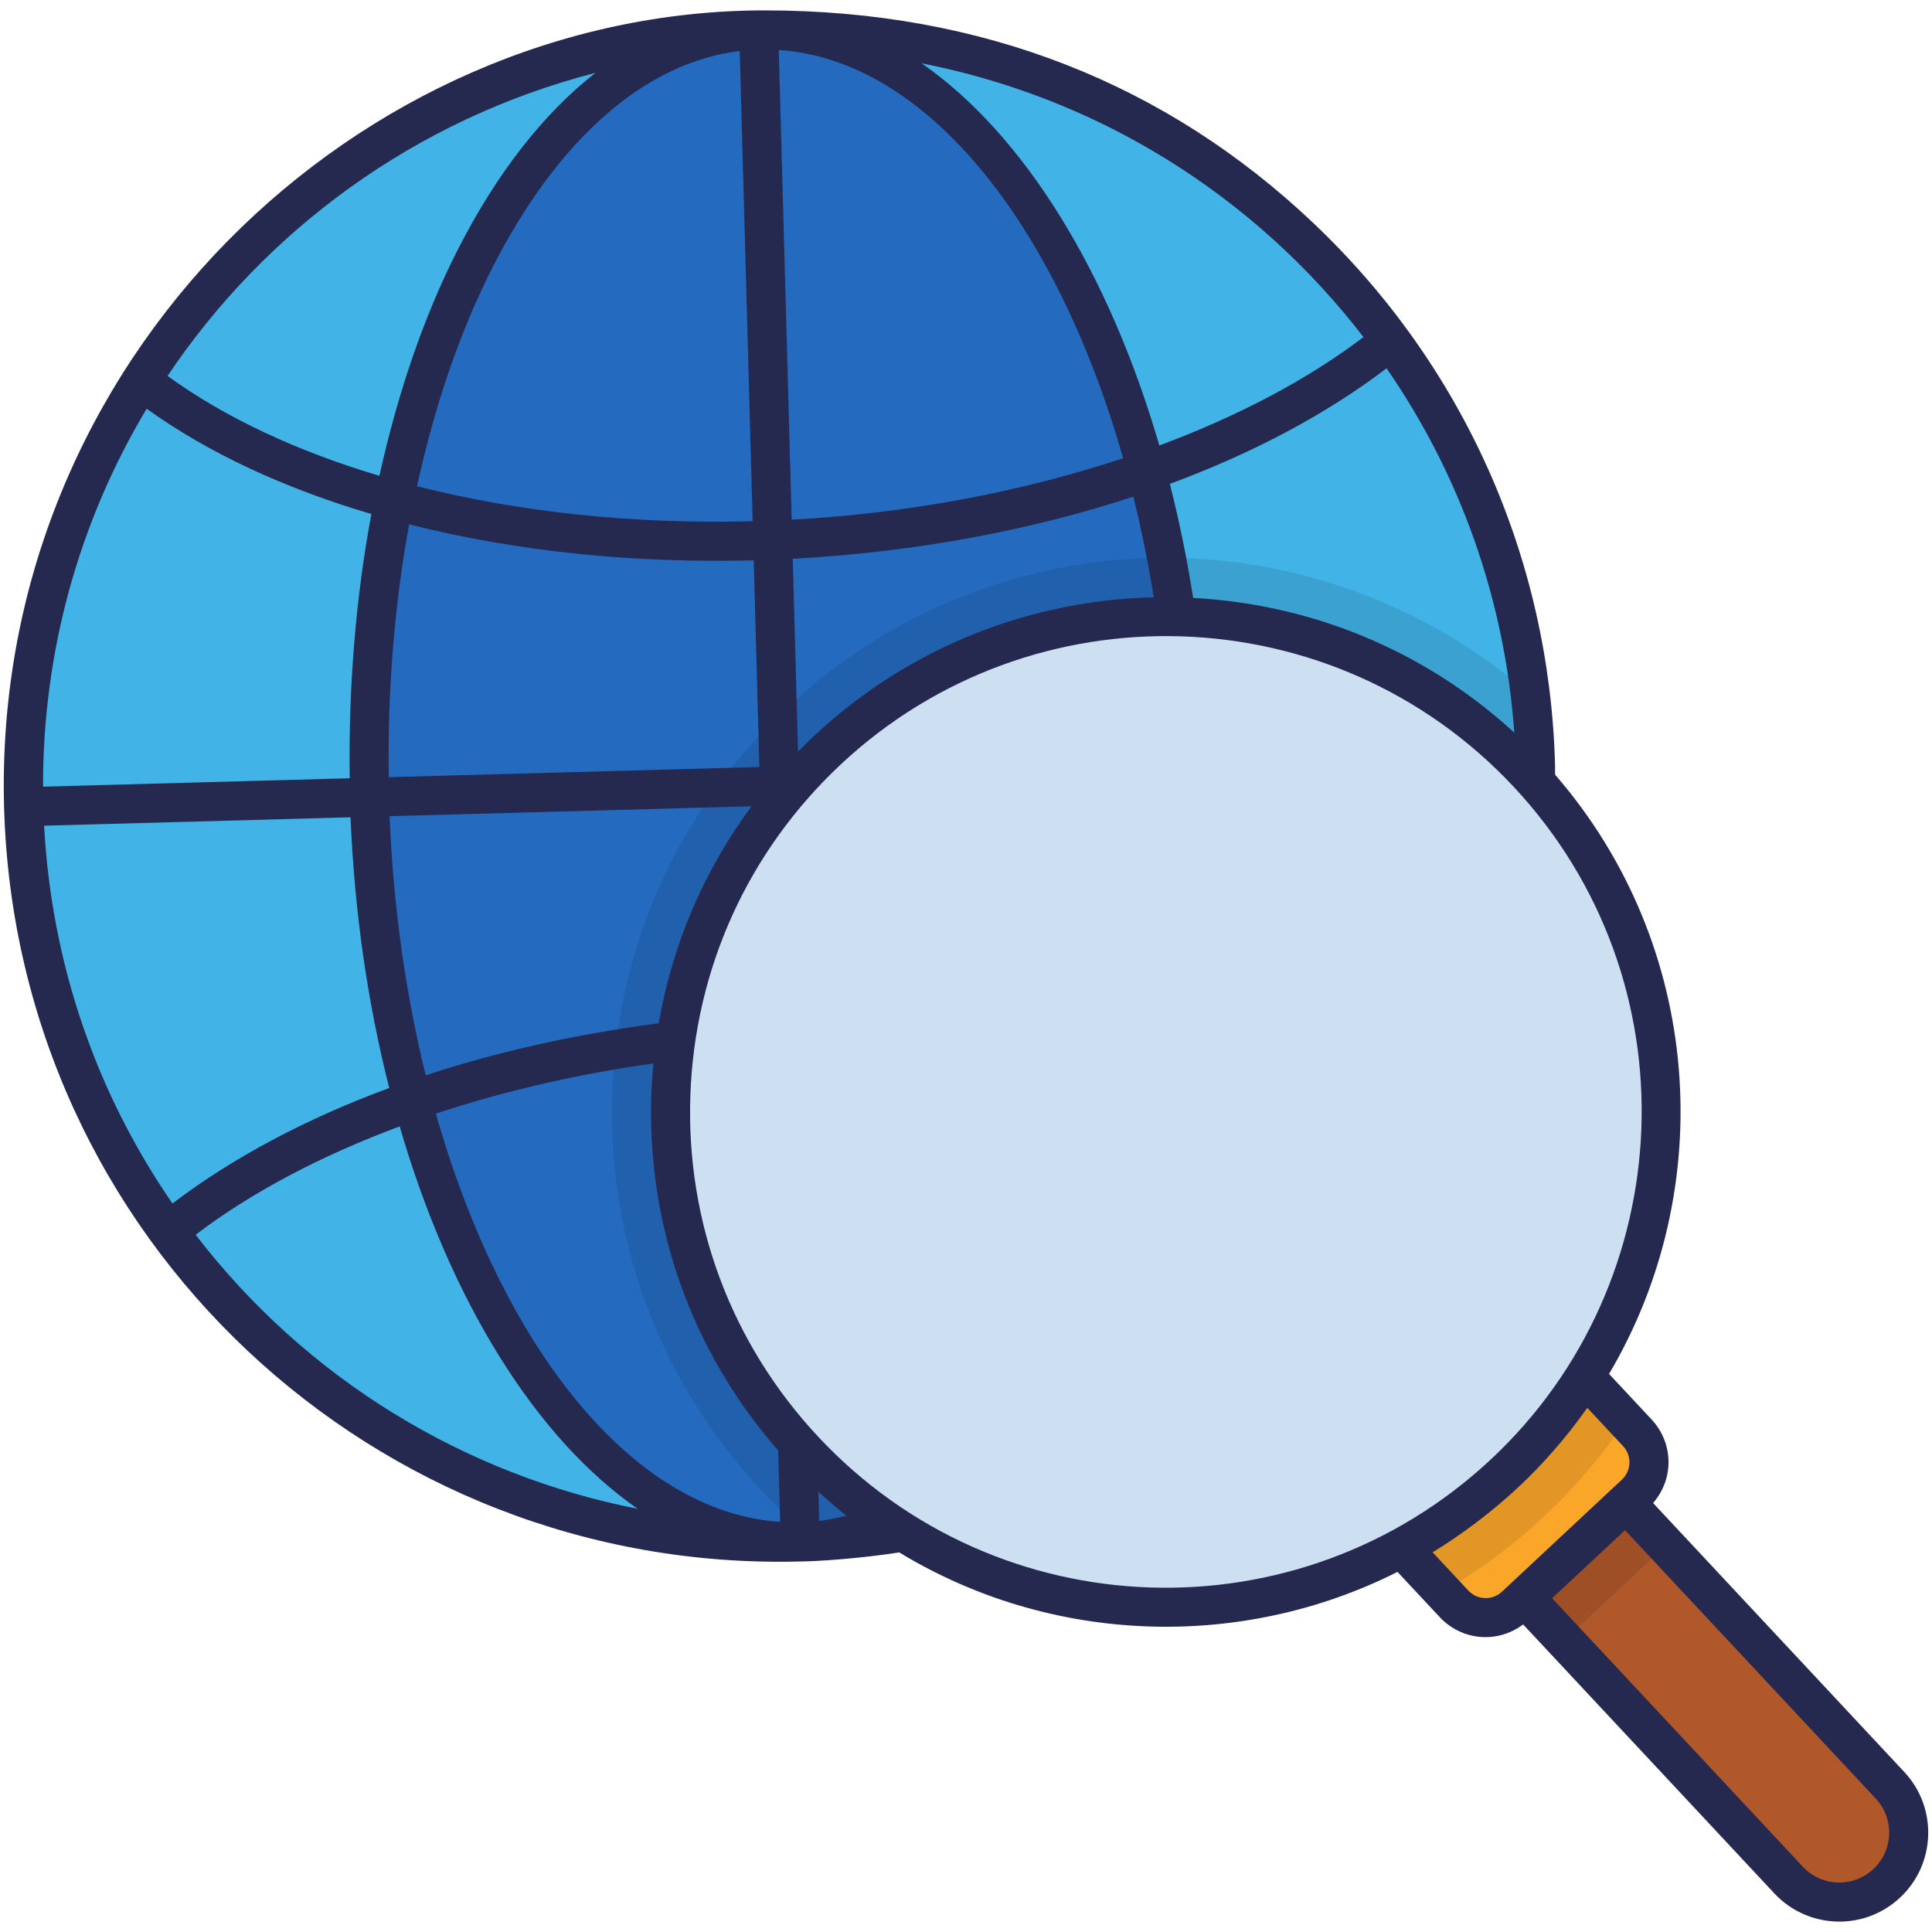
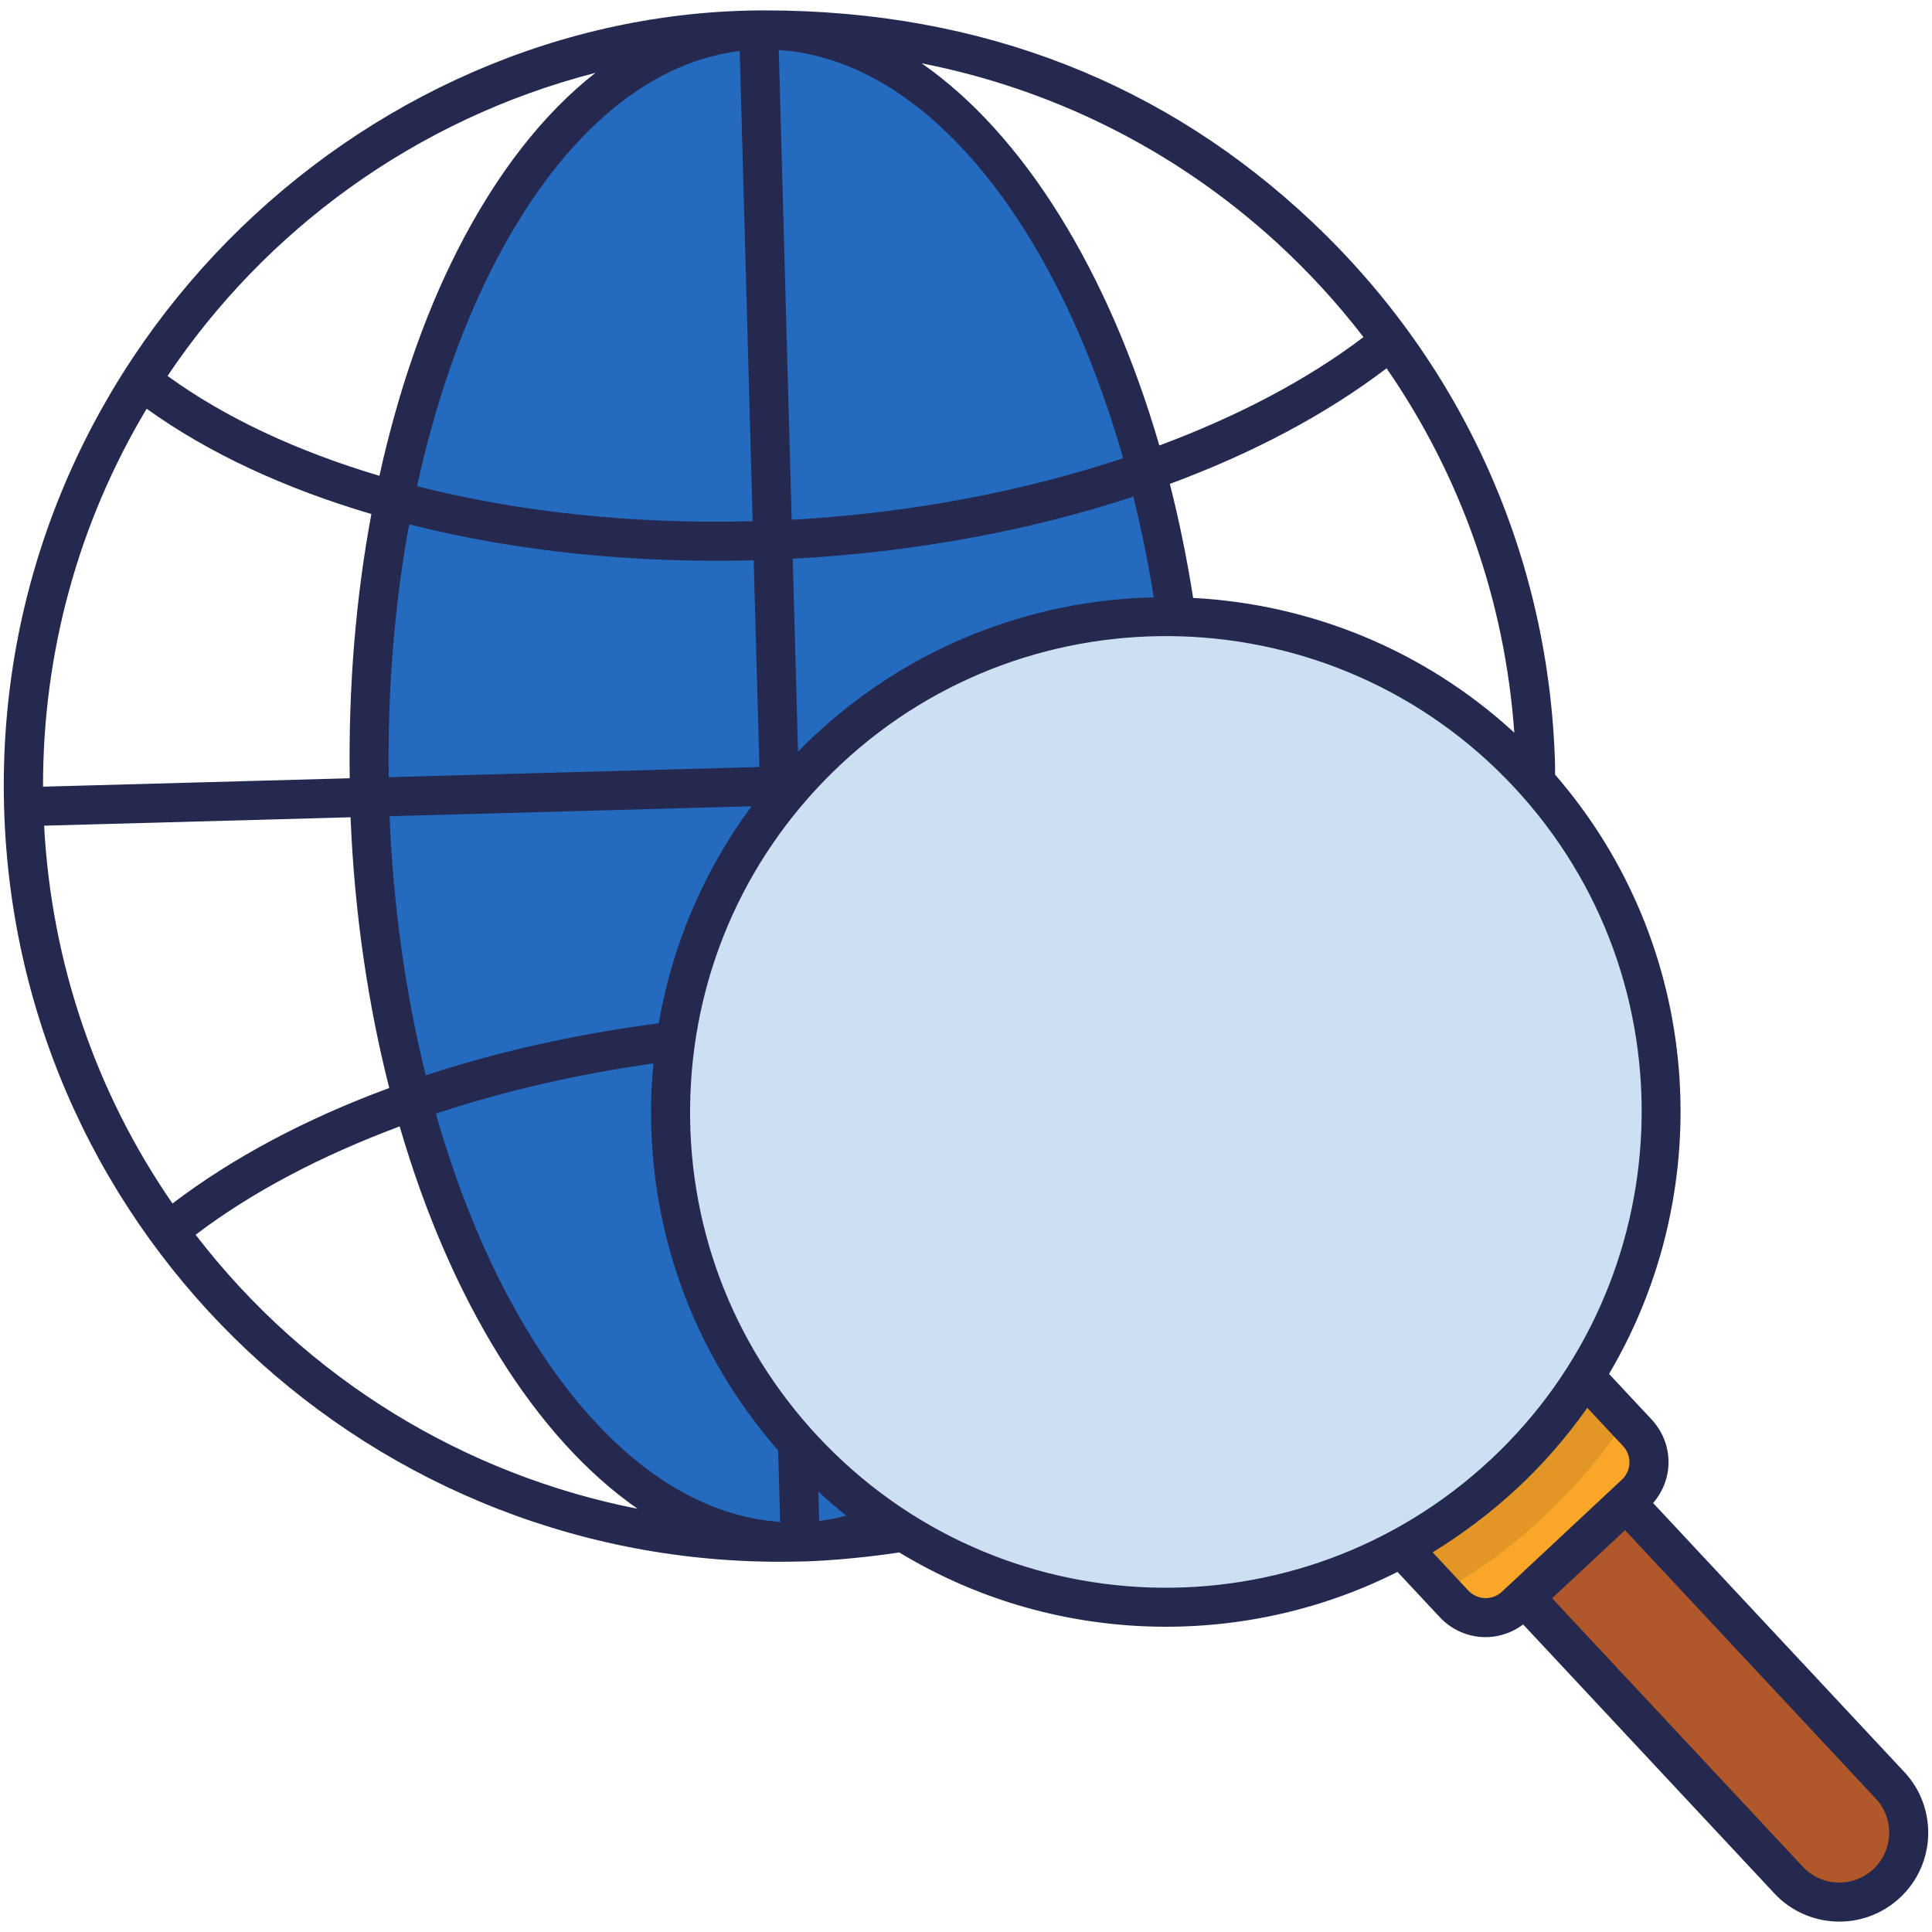
<svg xmlns="http://www.w3.org/2000/svg" enable-background="new 0 0 512 512" height="512" viewBox="0 0 512 512" width="512">
  <g id="_x31_7_Seo">
    <g>
      <g>
        <path d="m500.031 499.109h-.052c-7.397 6.932-19.036 6.569-25.967-.879l-59.435-63.573-10.552-11.328 26.898-25.14 10.604 11.329 59.383 63.625c6.932 7.396 6.466 19.035-.879 25.966z" fill="#b0582a" />
-         <path d="m216.357 408.482c-1.397.051-2.845.103-4.293.155-110.594 3.053-202.772-84.212-205.824-194.857-3.052-110.594 84.212-202.772 194.806-205.824 104.386-2.897 192.271 74.54 204.479 176.133.776 6.155 1.242 12.362 1.397 18.674 3 109.196-81.885 200.443-190.565 205.719z" fill="#41b3e7" />
        <path d="m315.326 205.263c3.042 110.678-43.179 201.722-103.249 203.373-60.027 1.65-111.18-86.718-114.223-197.395-3.04-110.597 43.181-201.641 103.208-203.291 60.07-1.651 111.224 86.717 114.264 197.313z" fill="#246abf" />
-         <path d="m216.357 408.482c-5.173-4.138-10.087-8.691-14.639-13.604-26.795-28.657-40.761-66.056-39.468-105.214 1.345-39.209 17.898-75.521 46.555-102.317 27.312-25.502 62.849-39.52 100.196-39.52 35.485 0 69.936 13.035 96.523 36.261.776 6.155 1.242 12.362 1.397 18.674 3.001 109.197-81.884 200.444-190.564 205.72z" opacity=".1" />
        <path d="m404.948 205.006c49.483 52.975 46.651 136.056-6.324 185.539-53.023 49.528-136.105 46.696-185.587-6.279-49.482-52.974-46.65-136.055 6.373-185.583 52.975-49.483 136.056-46.651 185.538 6.323z" fill="#cce0f1" />
-         <path d="m441.527 409.517-26.95 25.139-10.552-11.328 26.898-25.14z" opacity=".1" />
        <path d="m433.354 395.912-31.812 29.692c-4.604 4.346-11.846 4.087-16.191-.569l-3.052-3.259-10.863-11.639c9.621-5.225 18.777-11.742 27.209-19.605 8.38-7.811 15.466-16.501 21.312-25.76l10.914 11.639 3.052 3.311c4.294 4.604 4.087 11.845-.569 16.19z" fill="#faa629" />
        <path d="m430.871 376.411c-6.104 9.104-13.346 17.639-21.674 25.45-8.276 7.759-17.277 14.38-26.898 19.915l-10.863-11.639c9.621-5.225 18.777-11.742 27.209-19.605 8.38-7.811 15.466-16.501 21.312-25.76z" opacity=".1" />
      </g>
      <path d="m438.088 398.319c5.799-6.723 5.212-16.148-.404-22.152l-11.269-12.064c29.202-49.387 24.825-113.696-14.304-158.817-.003-.895.016-1.787-.009-2.685-1.51-54.875-24.308-105.882-64.195-143.627-38.67-36.594-87.353-56.221-145.231-56.221-107.393.001-204.778 92.421-201.6 211.011 0 .061-.032.111-.03.172.002.065.038.118.042.182 3.264 114.351 98.418 202.628 210.969 199.691h.001c3.869 0 15.444-.721 26.258-2.399 40.539 24.613 90.861 25.95 132.032 5.157l11.224 12.015c5.614 6.009 14.987 7.205 22.075 1.91l66.584 71.284c8.713 9.333 23.602 10.169 33.31 1.104 9.487-8.86 9.992-23.788 1.132-33.274zm-386.244-71.096c14.861-11.296 33.314-20.988 54.073-28.713 13.445 46.197 36.027 82.579 63.076 101.339-45.684-8.977-87.652-34.23-117.149-72.626zm-40.153-108.405 81.205-2.23c1.05 25.381 4.618 49.56 10.26 71.742-21.942 8.089-41.419 18.413-57.446 30.607-20.29-29.379-32.074-63.769-34.019-100.119zm96.743-79.859c29.533 7.474 60.736 10.329 91.309 9.525l1.504 54.781-98.227 2.697c-.319-23.239 1.521-45.825 5.414-67.003zm49.368-119.657c-13.792 10.791-26.228 26.654-36.606 47.096-8.963 17.653-15.824 37.901-20.65 59.695-21.708-6.47-40.859-15.36-56.143-26.469 25.741-38.389 65.396-67.949 113.399-80.322zm180.439 44.882c8.339 7.633 16.079 16.027 23.089 25.151-14.862 11.298-33.327 20.99-54.093 28.723-13.431-46.128-35.965-82.498-62.98-101.273 34.048 6.68 66.616 22.404 93.984 47.399zm-131.858-50.934c38.999 2.555 73.514 45.872 91.254 108.186-26.523 8.805-56.3 14.5-87.054 16.255-.262.015-.52.016-.782.031zm-75.963 57.831c17.405-34.29 40.547-54.513 65.616-57.571l3.422 124.622c-31.733.84-62.053-2.437-88.943-9.285 4.641-21.133 11.256-40.73 19.905-57.766zm86.666 331.988-.213-7.779c2.412 2.215 4.872 4.365 7.416 6.386-2.375.607-4.772 1.098-7.203 1.393zm-10.866-18.689.52 18.933c-38.976-2.573-73.495-45.861-91.229-108.188 17.957-5.957 37.412-10.467 57.652-13.304-.253 2.713-.454 5.438-.548 8.183-1.195 34.902 10.729 68.222 33.605 94.376zm-31.646-113.192c-21.798 2.83-42.594 7.483-61.751 13.782-5.247-21.208-8.576-44.36-9.584-68.667l95.925-2.634c-12.586 16.999-20.98 36.597-24.59 57.519zm36.914-71.983-1.404-51.139c.362-.019.721-.025 1.084-.045 31.811-1.815 62.12-7.495 89.177-16.405 2.126 8.594 3.944 17.498 5.416 26.677-32.308.754-64.467 12.864-89.886 36.608-1.501 1.404-2.956 2.845-4.387 4.304zm104.711-40.748c-1.641-10.412-3.707-20.512-6.179-30.225 21.942-8.101 41.413-18.433 57.436-30.626 19.644 28.42 31.354 61.524 33.85 96.562-24.046-22.121-54.311-34.091-85.107-35.711zm-277.331-50.14c16.311 11.737 36.584 21.141 59.553 27.904-4.136 22.146-6.083 45.762-5.745 70.025l-81.271 2.232c-.064-35.737 9.465-70.103 27.463-100.161zm177.948 272.417c-22.989-24.611-35.017-56.708-33.865-90.374 1.157-33.673 15.357-64.889 39.988-87.896 50.679-47.335 130.637-44.877 178.233 6.074 47.838 51.219 44.324 131.144-6.075 178.224-.001 0-.001.001-.002.001-.015.015-.032.028-.047.042-50.836 47.445-130.563 44.965-178.232-6.071zm172.313 40.786-9.472-10.141c7.54-4.577 15.619-10.646 22.494-17.049 6.535-6.068 12.916-13.333 18.398-21.106.033-.046.068-.09.101-.136l9.477 10.141c2.397 2.577 2.223 6.536-.308 8.896l-31.789 29.698c-2.526 2.349-6.49 2.273-8.901-.303zm107.314 73.83c-5.232 4.887-13.596 4.773-18.655-.637l-66.463-71.153 19.327-18.049 66.463 71.156c4.965 5.317 4.683 13.685-.672 18.683z" fill="#25294f" />
    </g>
  </g>
</svg>